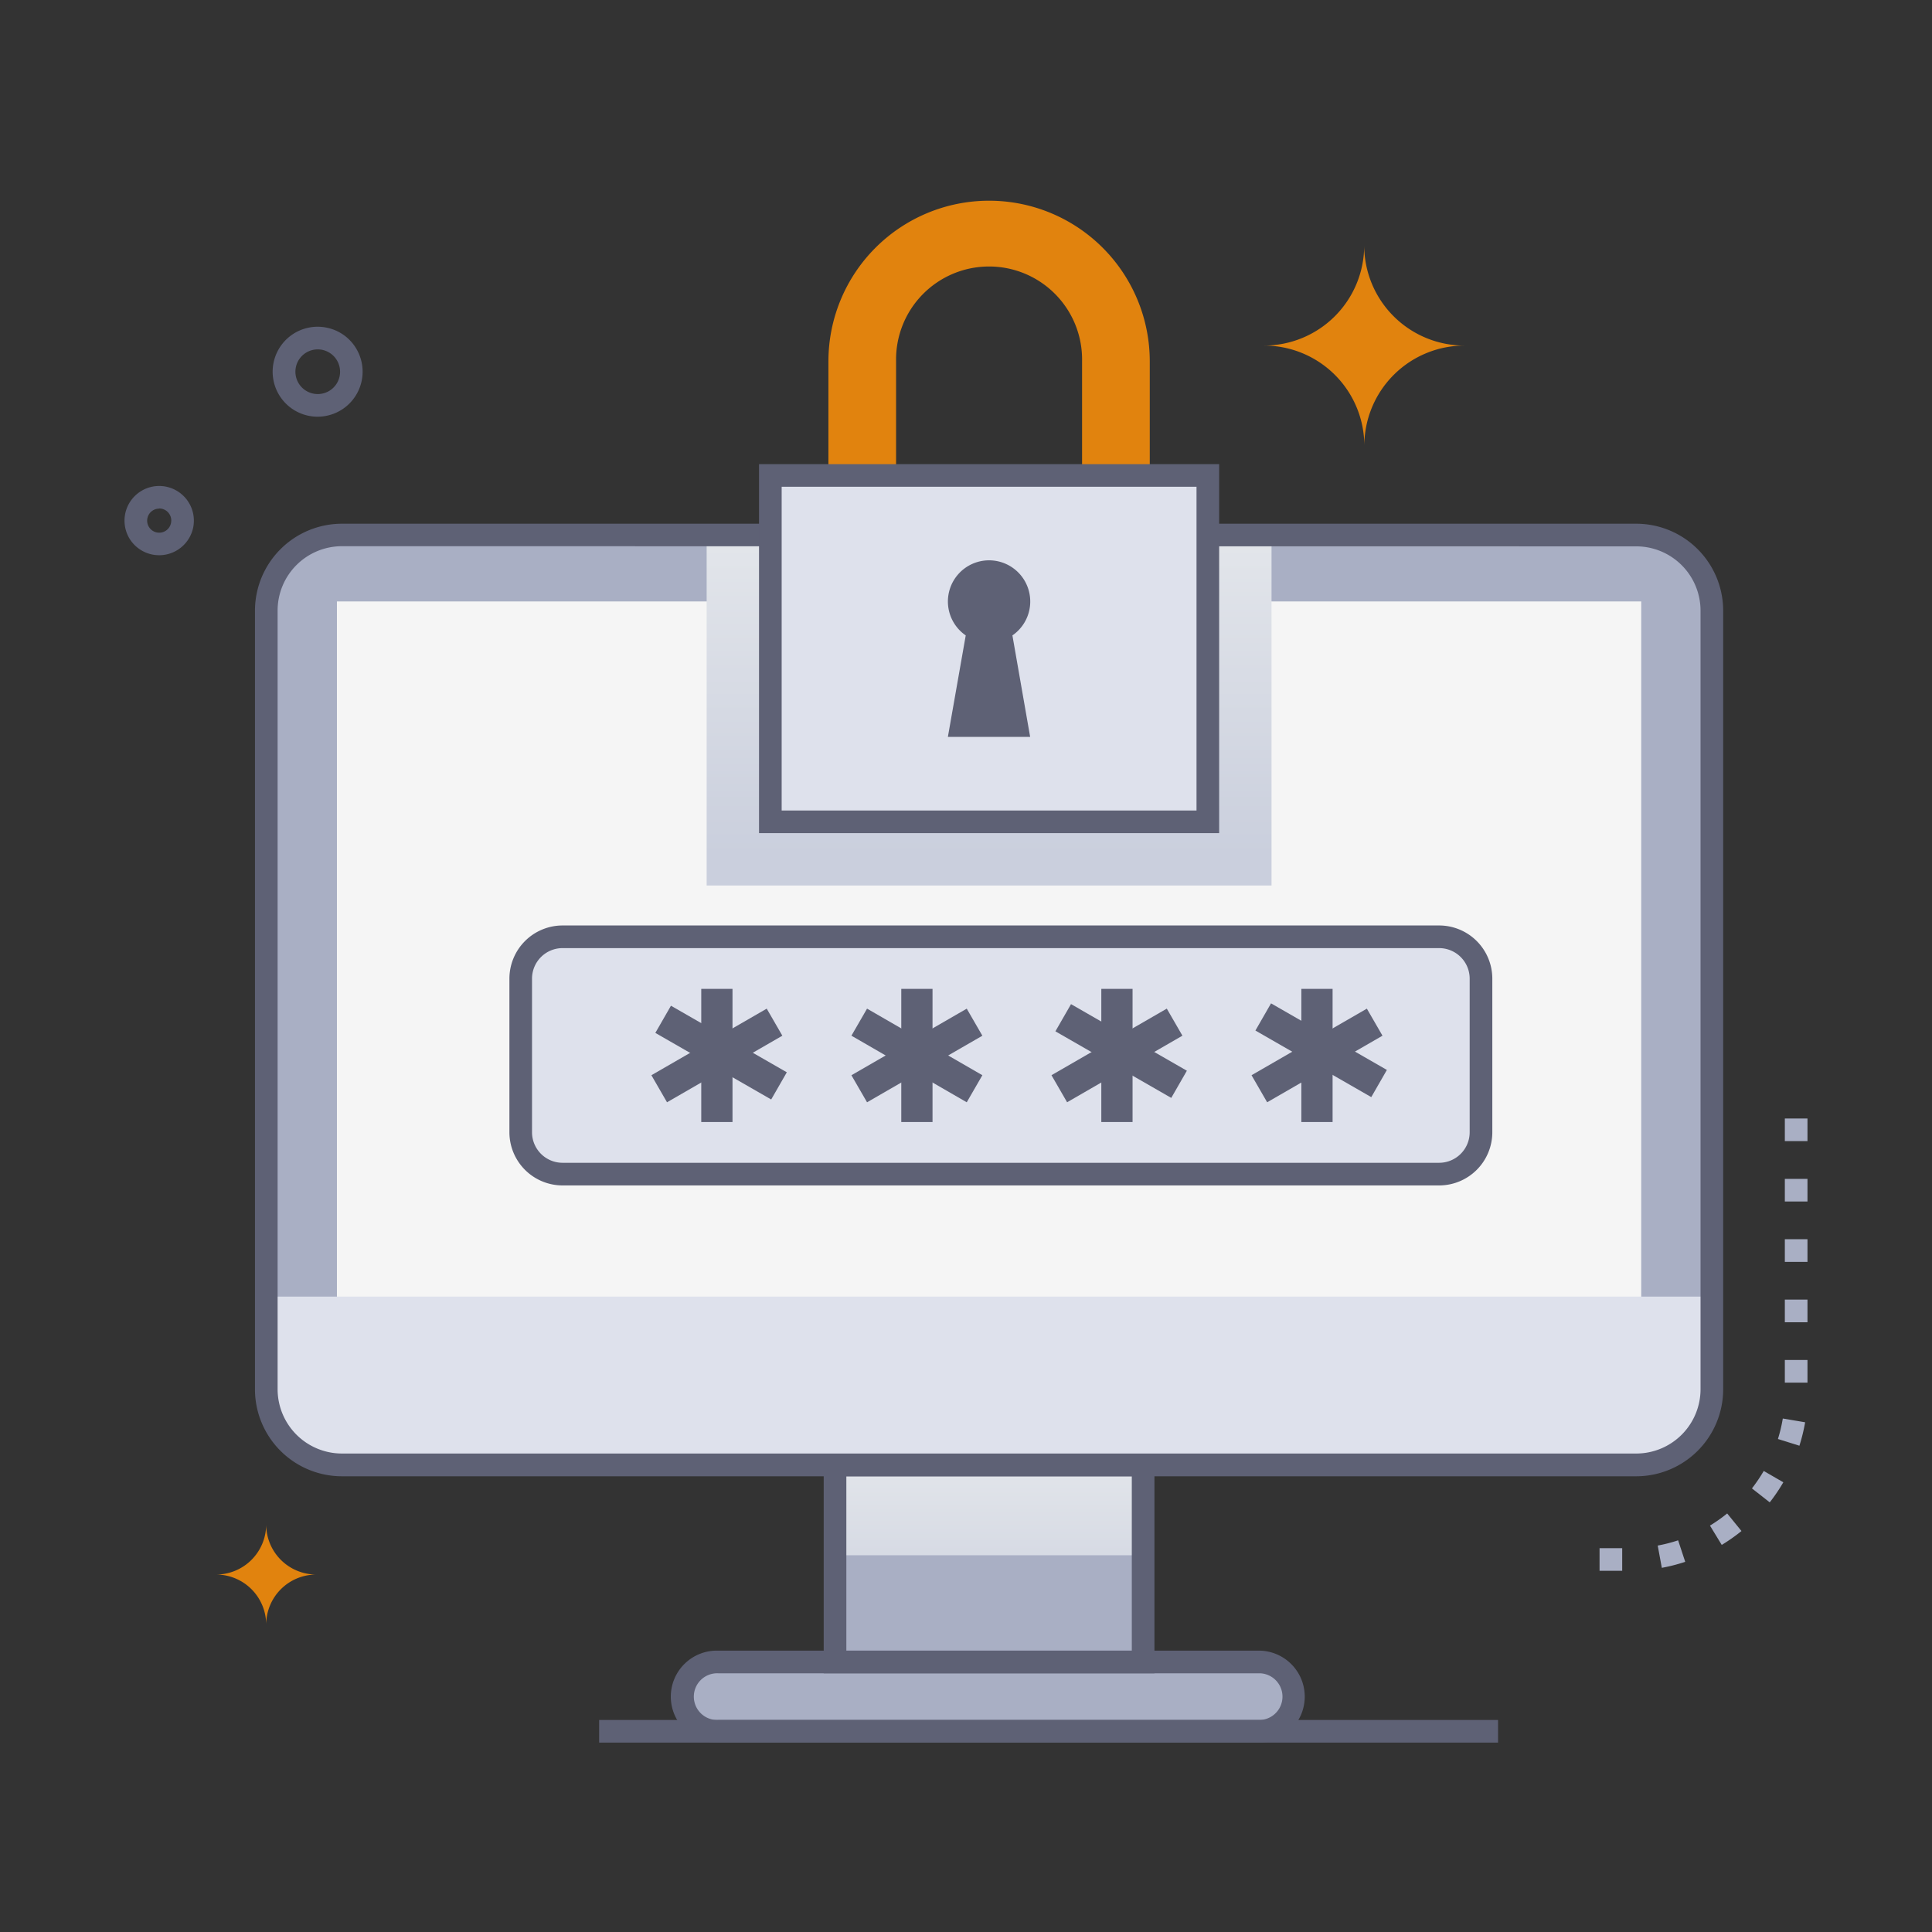
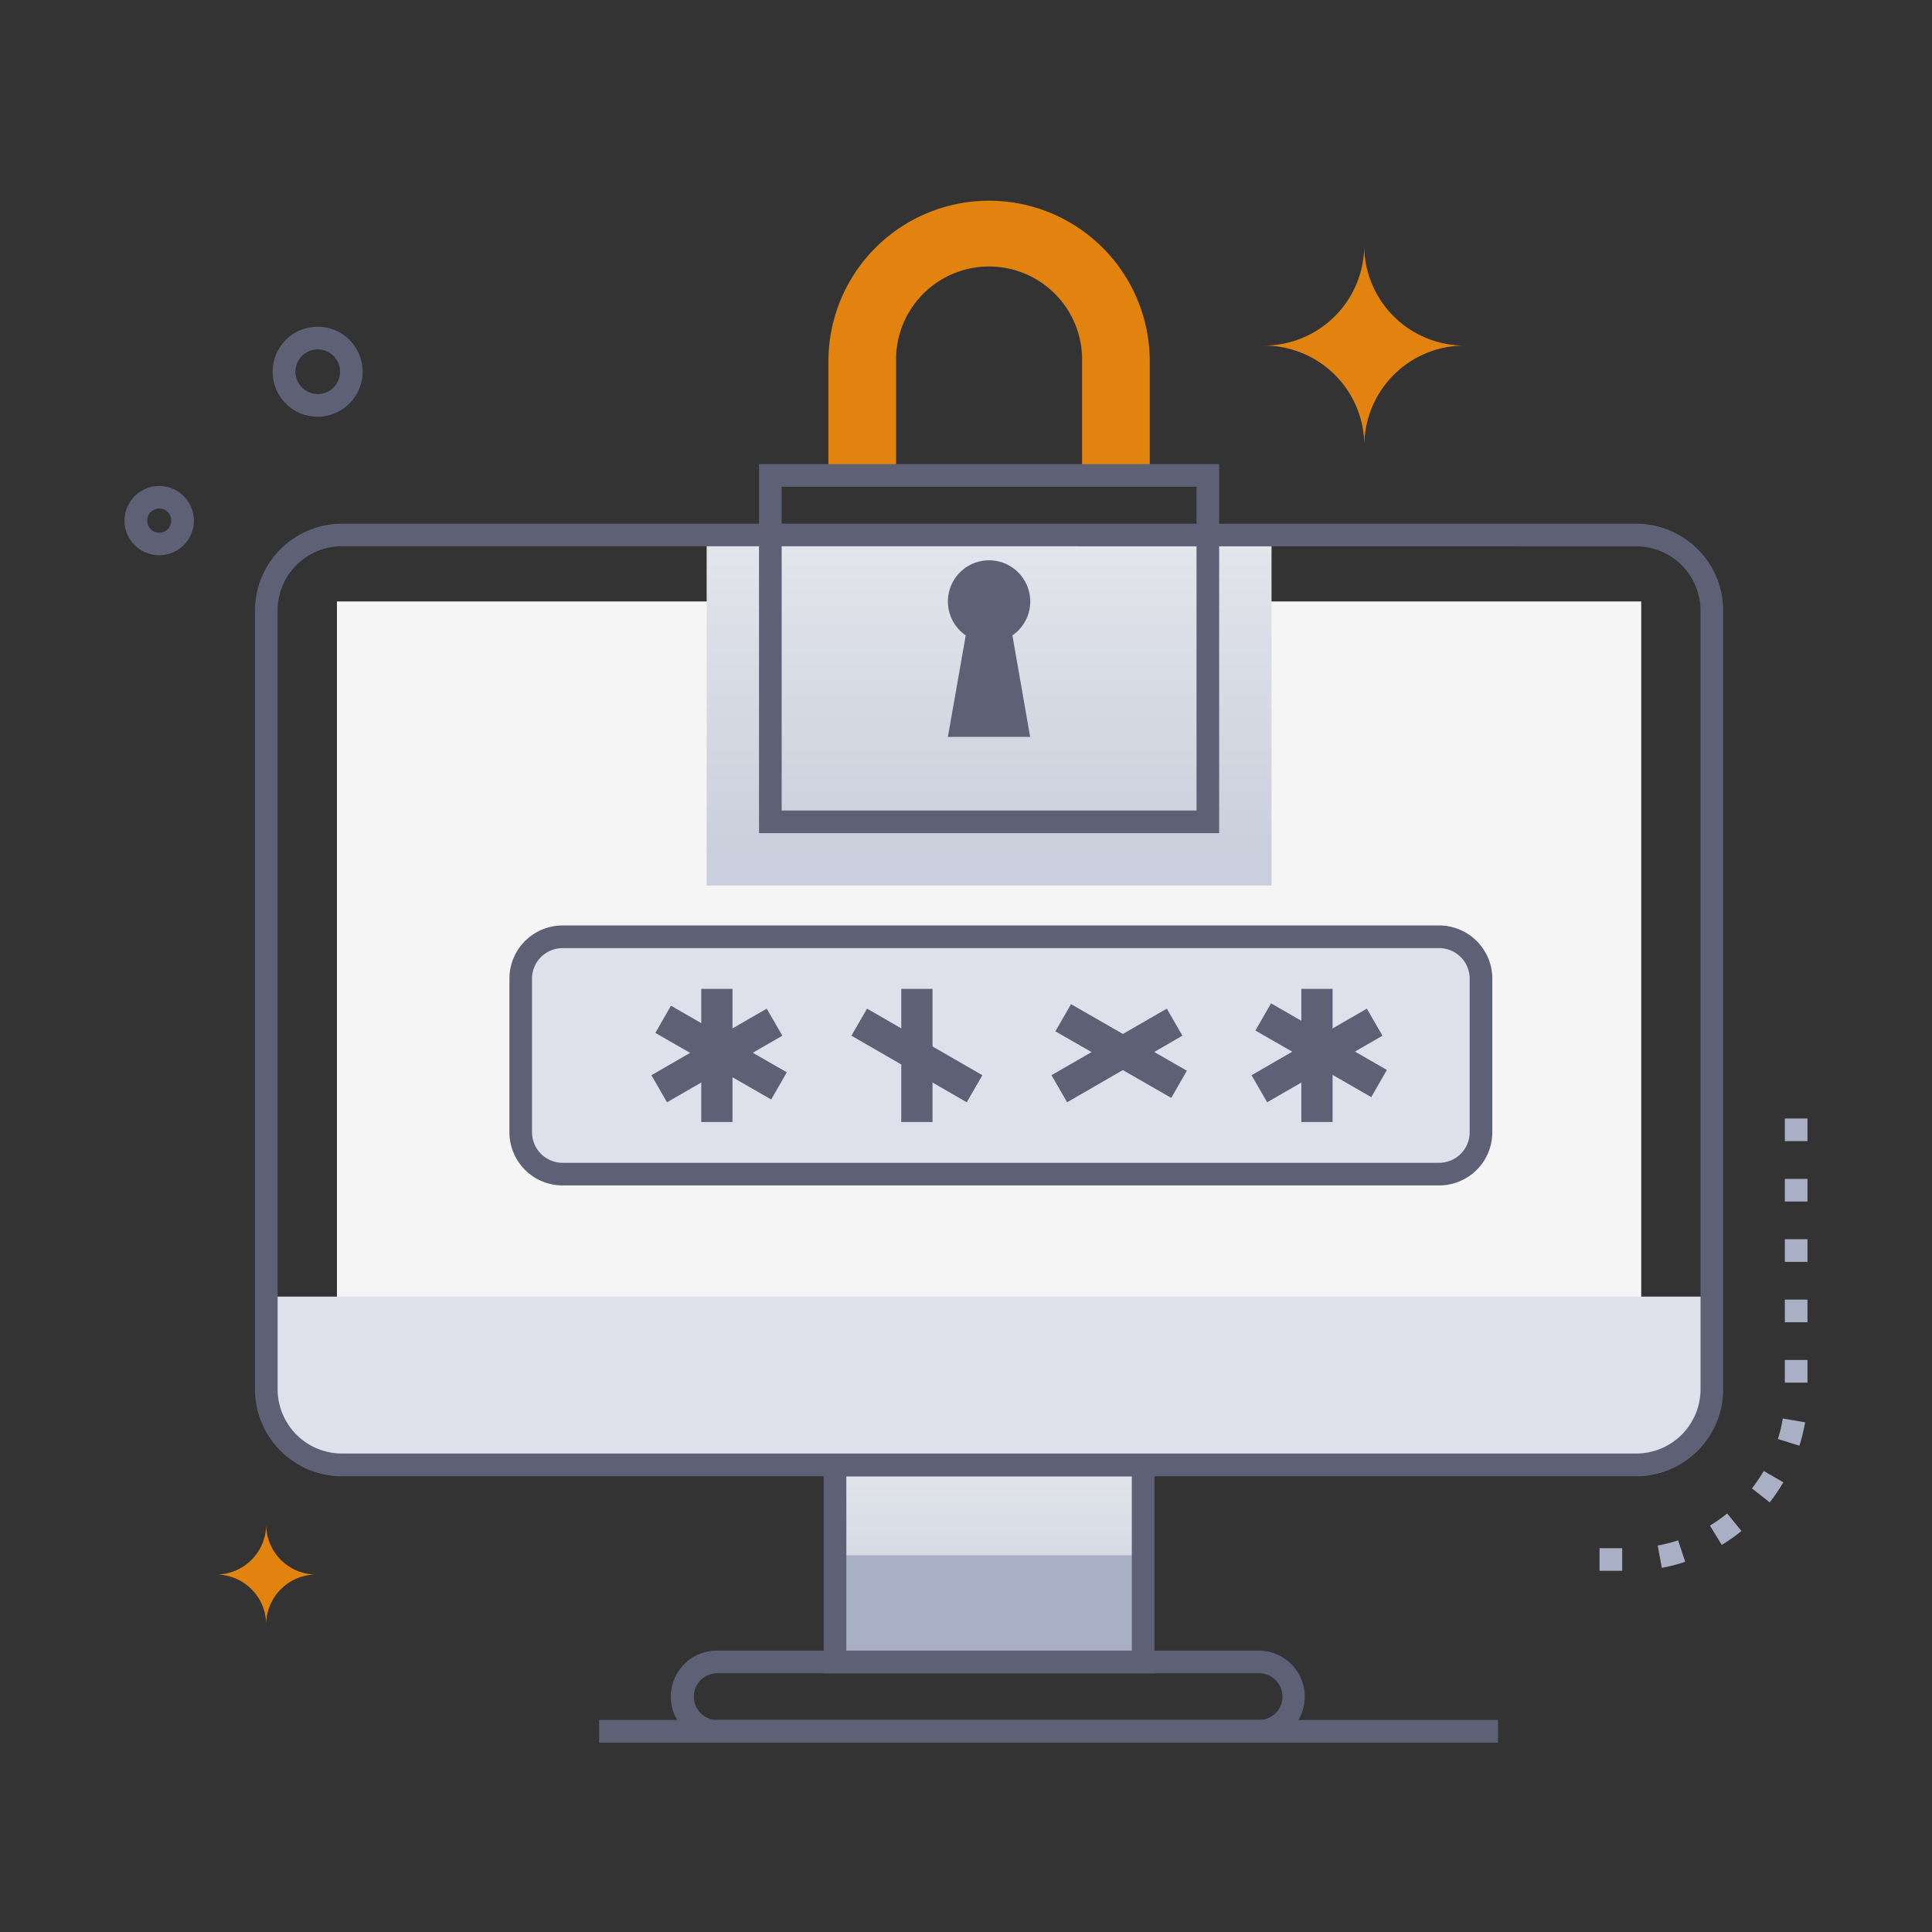
<svg xmlns="http://www.w3.org/2000/svg" xmlns:xlink="http://www.w3.org/1999/xlink" viewBox="0 0 512 512">
  <rect x="0" y="0" width="512" height="512" fill="#333333" stroke="none" />
  <defs>
    <style>.cls-1{isolation:isolate;}.cls-2{fill:#a9afc4;}.cls-3{fill:#f5f5f5;}.cls-4,.cls-5{mix-blend-mode:multiply;}.cls-4{fill:url(#linear-gradient);}.cls-5{fill:url(#linear-gradient-2);}.cls-6{fill:#5e6175;}.cls-7{fill:#dee1ec;}.cls-8{fill:#e1830e;}</style>
    <linearGradient id="linear-gradient" x1="262.12" y1="226.51" x2="262.12" y2="104.05" gradientUnits="userSpaceOnUse">
      <stop offset="0" stop-color="#cacfdd" />
      <stop offset="1" stop-color="#eef0f1" />
    </linearGradient>
    <linearGradient id="linear-gradient-2" x1="262.12" y1="437.9" x2="262.12" y2="363.88" xlink:href="#linear-gradient" />
  </defs>
  <title>Log in</title>
  <g class="cls-1">
    <g id="Log_in" data-name="Log in">
-       <path class="cls-2" d="M453.7,161.78V368.21a20,20,0,0,1-20,20H90.57a20,20,0,0,1-20-20V161.78a20,20,0,0,1,20-20h343.1A20,20,0,0,1,453.7,161.78Z" />
      <rect class="cls-3" x="89.29" y="159.39" width="345.65" height="207.44" />
      <rect class="cls-4" x="187.27" y="141.75" width="149.7" height="92.92" />
      <rect class="cls-2" x="221.29" y="388.23" width="81.65" height="52.21" />
      <rect class="cls-5" x="221.29" y="388.23" width="81.65" height="23.93" />
-       <path class="cls-2" d="M333.93,440.44H190.31a9.19,9.19,0,1,0,0,18.37H333.93a9.19,9.19,0,0,0,0-18.37Z" />
      <path class="cls-6" d="M305.94,443.44H218.29V385.23h87.65Zm-81.65-6h75.65V391.23H224.29Z" />
      <path class="cls-6" d="M333.93,461.81H190.31a12.19,12.19,0,1,1,0-24.37H333.93a12.19,12.19,0,0,1,0,24.37ZM190.31,443.44a6.19,6.19,0,1,0,0,12.37H333.93a6.19,6.19,0,0,0,0-12.37Z" />
      <path class="cls-7" d="M453.7,343.61H70.53v24.58a20,20,0,0,0,20,20H433.71a20,20,0,0,0,20-20Z" />
      <path class="cls-6" d="M433.66,391.23H90.57a23.06,23.06,0,0,1-23-23V161.79a23.07,23.07,0,0,1,23-23H433.66a23.06,23.06,0,0,1,23,23V368.2A23.06,23.06,0,0,1,433.66,391.23ZM90.57,144.75a17.06,17.06,0,0,0-17,17V368.2a17.06,17.06,0,0,0,17,17H433.66a17.05,17.05,0,0,0,17-17V161.79a17.05,17.05,0,0,0-17-17Z" />
      <path class="cls-8" d="M304.7,126H286.76V95.77a24.65,24.65,0,1,0-49.29,0v30H219.54v-30a42.58,42.58,0,1,1,85.16,0Z" />
-       <rect class="cls-7" x="204.15" y="125.99" width="115.94" height="91.8" />
      <path class="cls-6" d="M323.09,220.79H201.15V123H323.09Zm-115.94-6H317.09V129H207.15Z" />
      <rect class="cls-6" x="158.78" y="455.81" width="238.22" height="6" />
      <rect class="cls-7" x="137.99" y="248.26" width="254.48" height="62.88" rx="11.08" />
      <path class="cls-6" d="M381.4,314.15H149.07A14.1,14.1,0,0,1,135,300.07V259.34a14.1,14.1,0,0,1,14.08-14.08H381.4a14.1,14.1,0,0,1,14.08,14.08v40.73A14.1,14.1,0,0,1,381.4,314.15ZM149.07,251.26a8.1,8.1,0,0,0-8.08,8.08v40.73a8.1,8.1,0,0,0,8.08,8.08H381.4a8.1,8.1,0,0,0,8.08-8.08V259.34a8.1,8.1,0,0,0-8.08-8.08Z" />
      <rect class="cls-6" x="185.84" y="262.06" width="8.28" height="35.29" />
      <rect class="cls-6" x="172.33" y="275.57" width="35.29" height="8.28" transform="translate(-114.4 132.46) rotate(-30)" />
      <rect class="cls-6" x="185.84" y="262.06" width="8.28" height="35.29" transform="matrix(0.5, -0.87, 0.87, 0.5, -147.24, 304.38)" />
      <rect class="cls-6" x="238.85" y="262.06" width="8.28" height="35.29" />
-       <rect class="cls-6" x="225.34" y="275.57" width="35.29" height="8.28" transform="translate(-107.3 158.97) rotate(-30)" />
      <rect class="cls-6" x="238.85" y="262.06" width="8.28" height="35.29" transform="translate(-120.74 350.29) rotate(-60)" />
-       <rect class="cls-6" x="291.86" y="262.06" width="8.28" height="35.29" />
      <rect class="cls-6" x="278.36" y="275.57" width="35.29" height="8.28" transform="translate(-100.2 185.47) rotate(-30)" />
      <rect class="cls-6" x="291.86" y="262.06" width="8.28" height="35.29" transform="matrix(0.5, -0.87, 0.87, 0.5, -94.23, 396.2)" />
      <rect class="cls-6" x="344.87" y="262.06" width="8.28" height="35.29" />
      <rect class="cls-6" x="331.37" y="275.57" width="35.29" height="8.28" transform="translate(-93.09 211.98) rotate(-30)" />
      <rect class="cls-6" x="344.87" y="262.06" width="8.28" height="35.29" transform="matrix(0.5, -0.87, 0.87, 0.5, -67.73, 442.11)" />
      <path class="cls-6" d="M268.3,168.39a10.91,10.91,0,1,0-12.37,0l-4.73,26.89H273Z" />
      <path class="cls-6" d="M84.18,110.43a11.92,11.92,0,1,1,2.47-23.58h0A11.8,11.8,0,0,1,94.17,92,11.93,11.93,0,0,1,84.18,110.43Zm0-17.84A5.92,5.92,0,1,0,90,99.73,5.93,5.93,0,0,0,84.19,92.59Z" />
      <path class="cls-6" d="M34.49,143a9.19,9.19,0,1,1,16.69-3.12A9.21,9.21,0,0,1,34.49,143Zm7.7-8.21a3.19,3.19,0,1,0,3.12,3.85A3.19,3.19,0,0,0,42.19,134.75Z" />
      <path class="cls-2" d="M429.9,416.28h-6v-6h6Zm10.5-.79-1.09-5.9a40.12,40.12,0,0,0,5.41-1.39l1.88,5.7A46.57,46.57,0,0,1,440.4,415.49Zm15.88-6.07-3.12-5.12a41.61,41.61,0,0,0,4.56-3.22l3.79,4.66A48.29,48.29,0,0,1,456.28,409.42ZM469,398.14l-4.72-3.7a42.11,42.11,0,0,0,3.13-4.62l5.19,3A46.94,46.94,0,0,1,469,398.14Zm7.9-15-5.73-1.79a40.43,40.43,0,0,0,1.29-5.43l5.92,1A47.41,47.41,0,0,1,476.87,383.1ZM479,366.41h-6v-6h6Zm0-16h-6v-6h6Zm0-16h-6v-6h6Zm0-16h-6v-6h6Zm0-16h-6v-6h6Z" />
      <path class="cls-8" d="M335,91.58a26.57,26.57,0,0,1,26.56,26.57A26.56,26.56,0,0,1,388.1,91.58,26.57,26.57,0,0,1,361.53,65,26.56,26.56,0,0,1,335,91.58Z" />
      <path class="cls-8" d="M57.25,417.27a13.28,13.28,0,0,1,13.29,13.28,13.28,13.28,0,0,1,13.28-13.28A13.28,13.28,0,0,1,70.54,404,13.29,13.29,0,0,1,57.25,417.27Z" />
    </g>
  </g>
</svg>